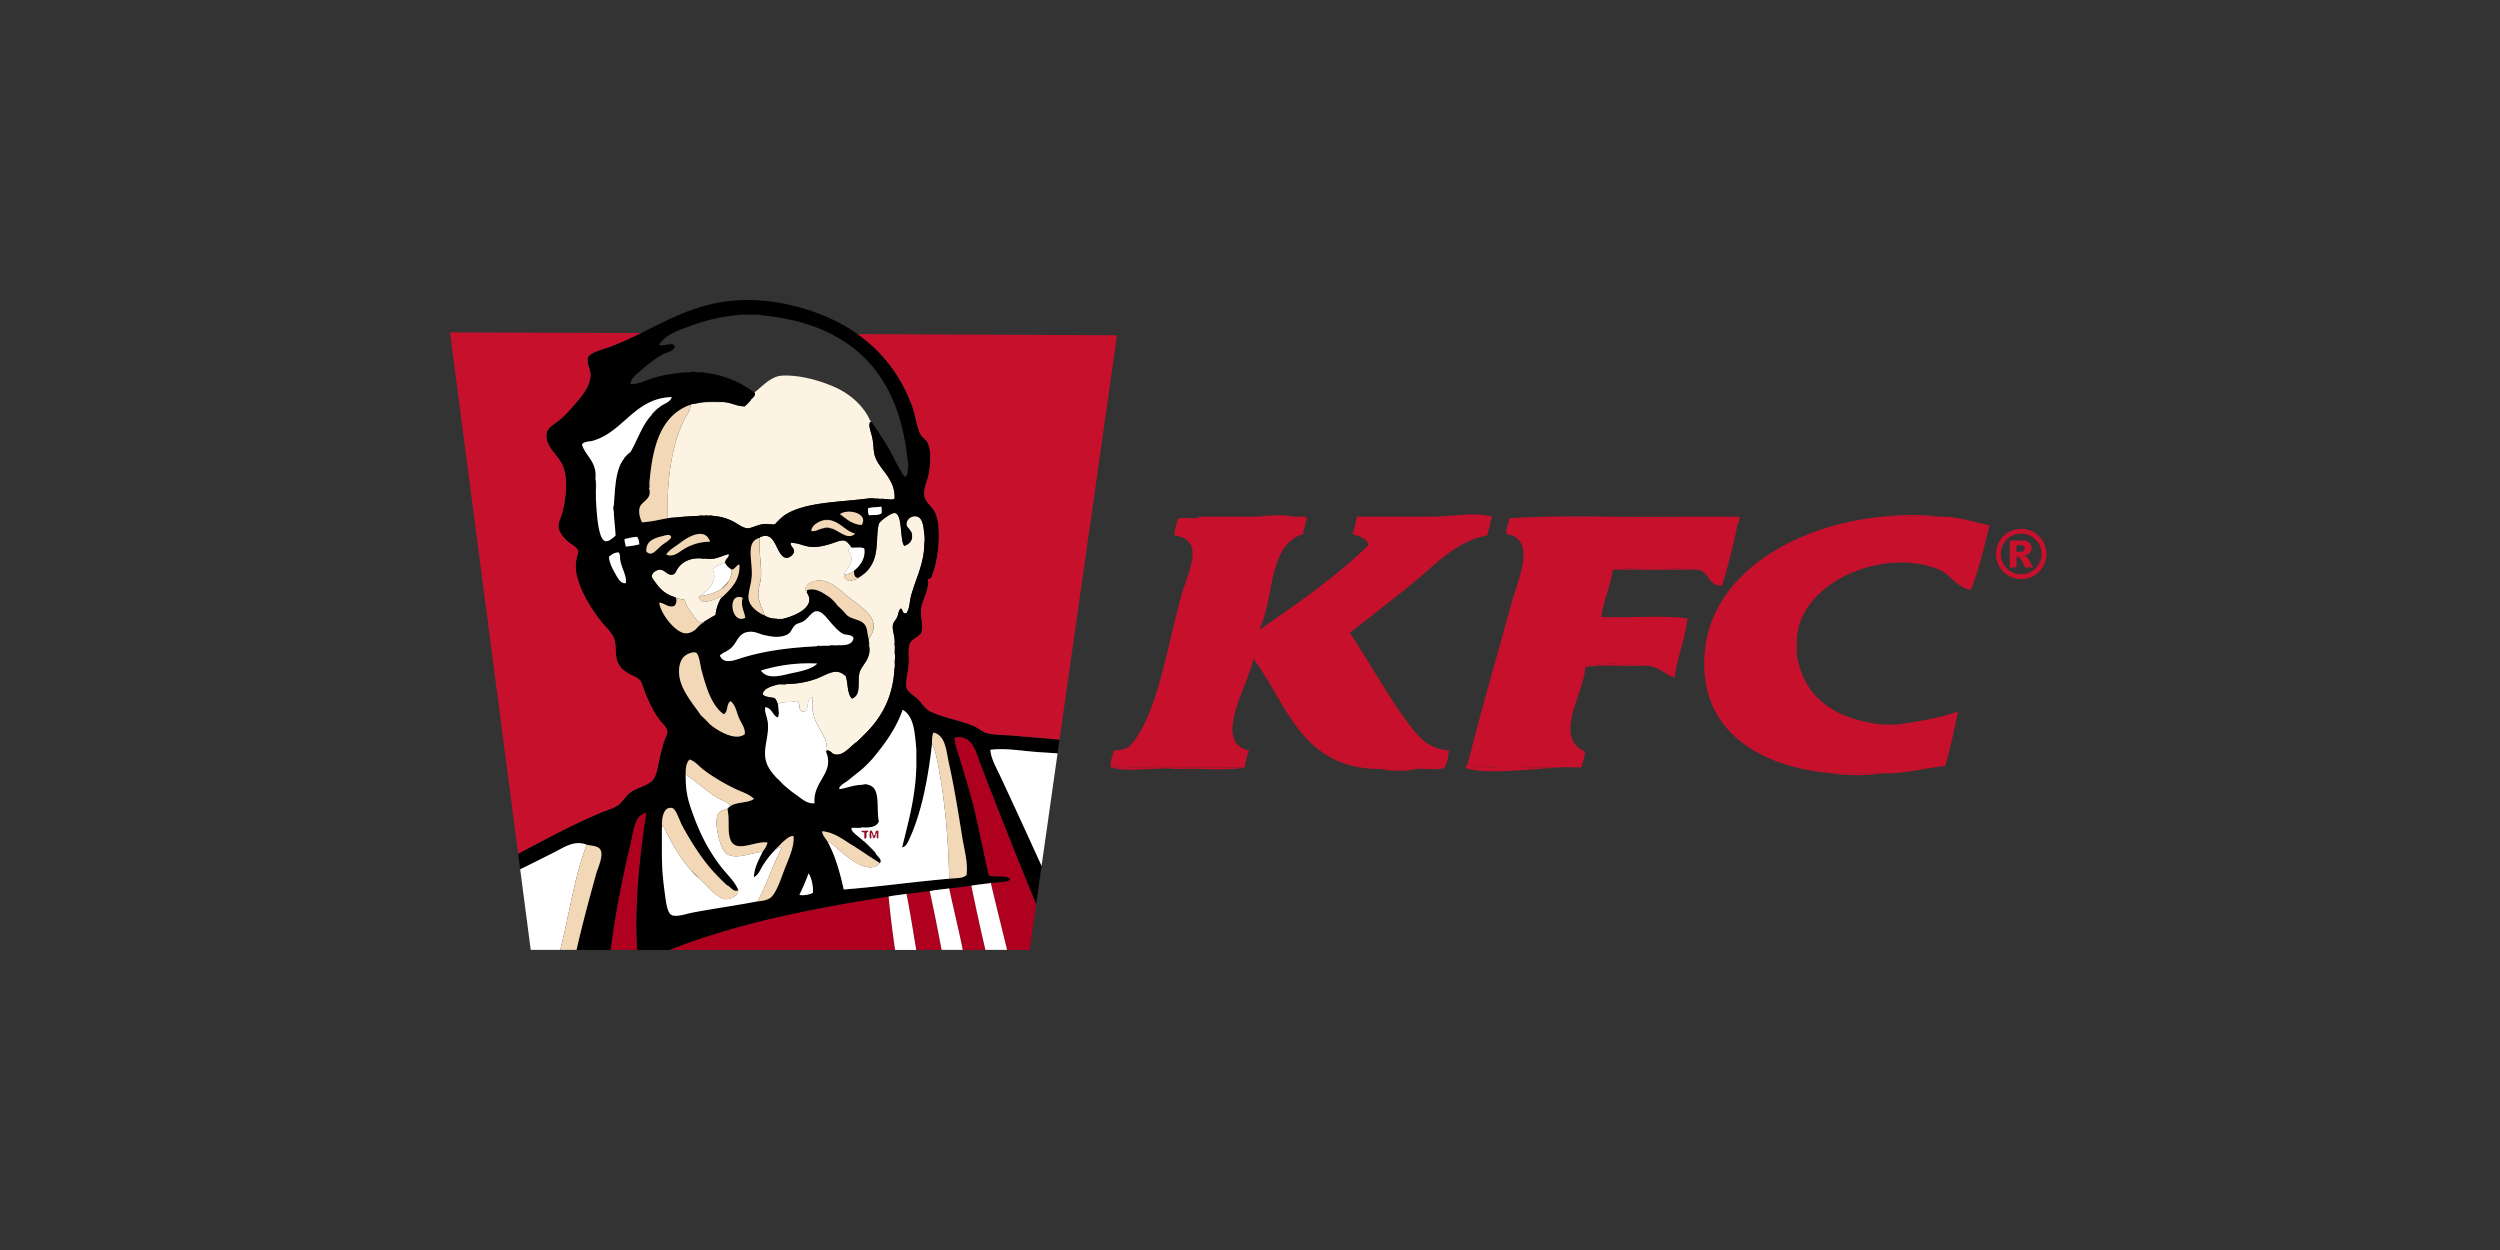
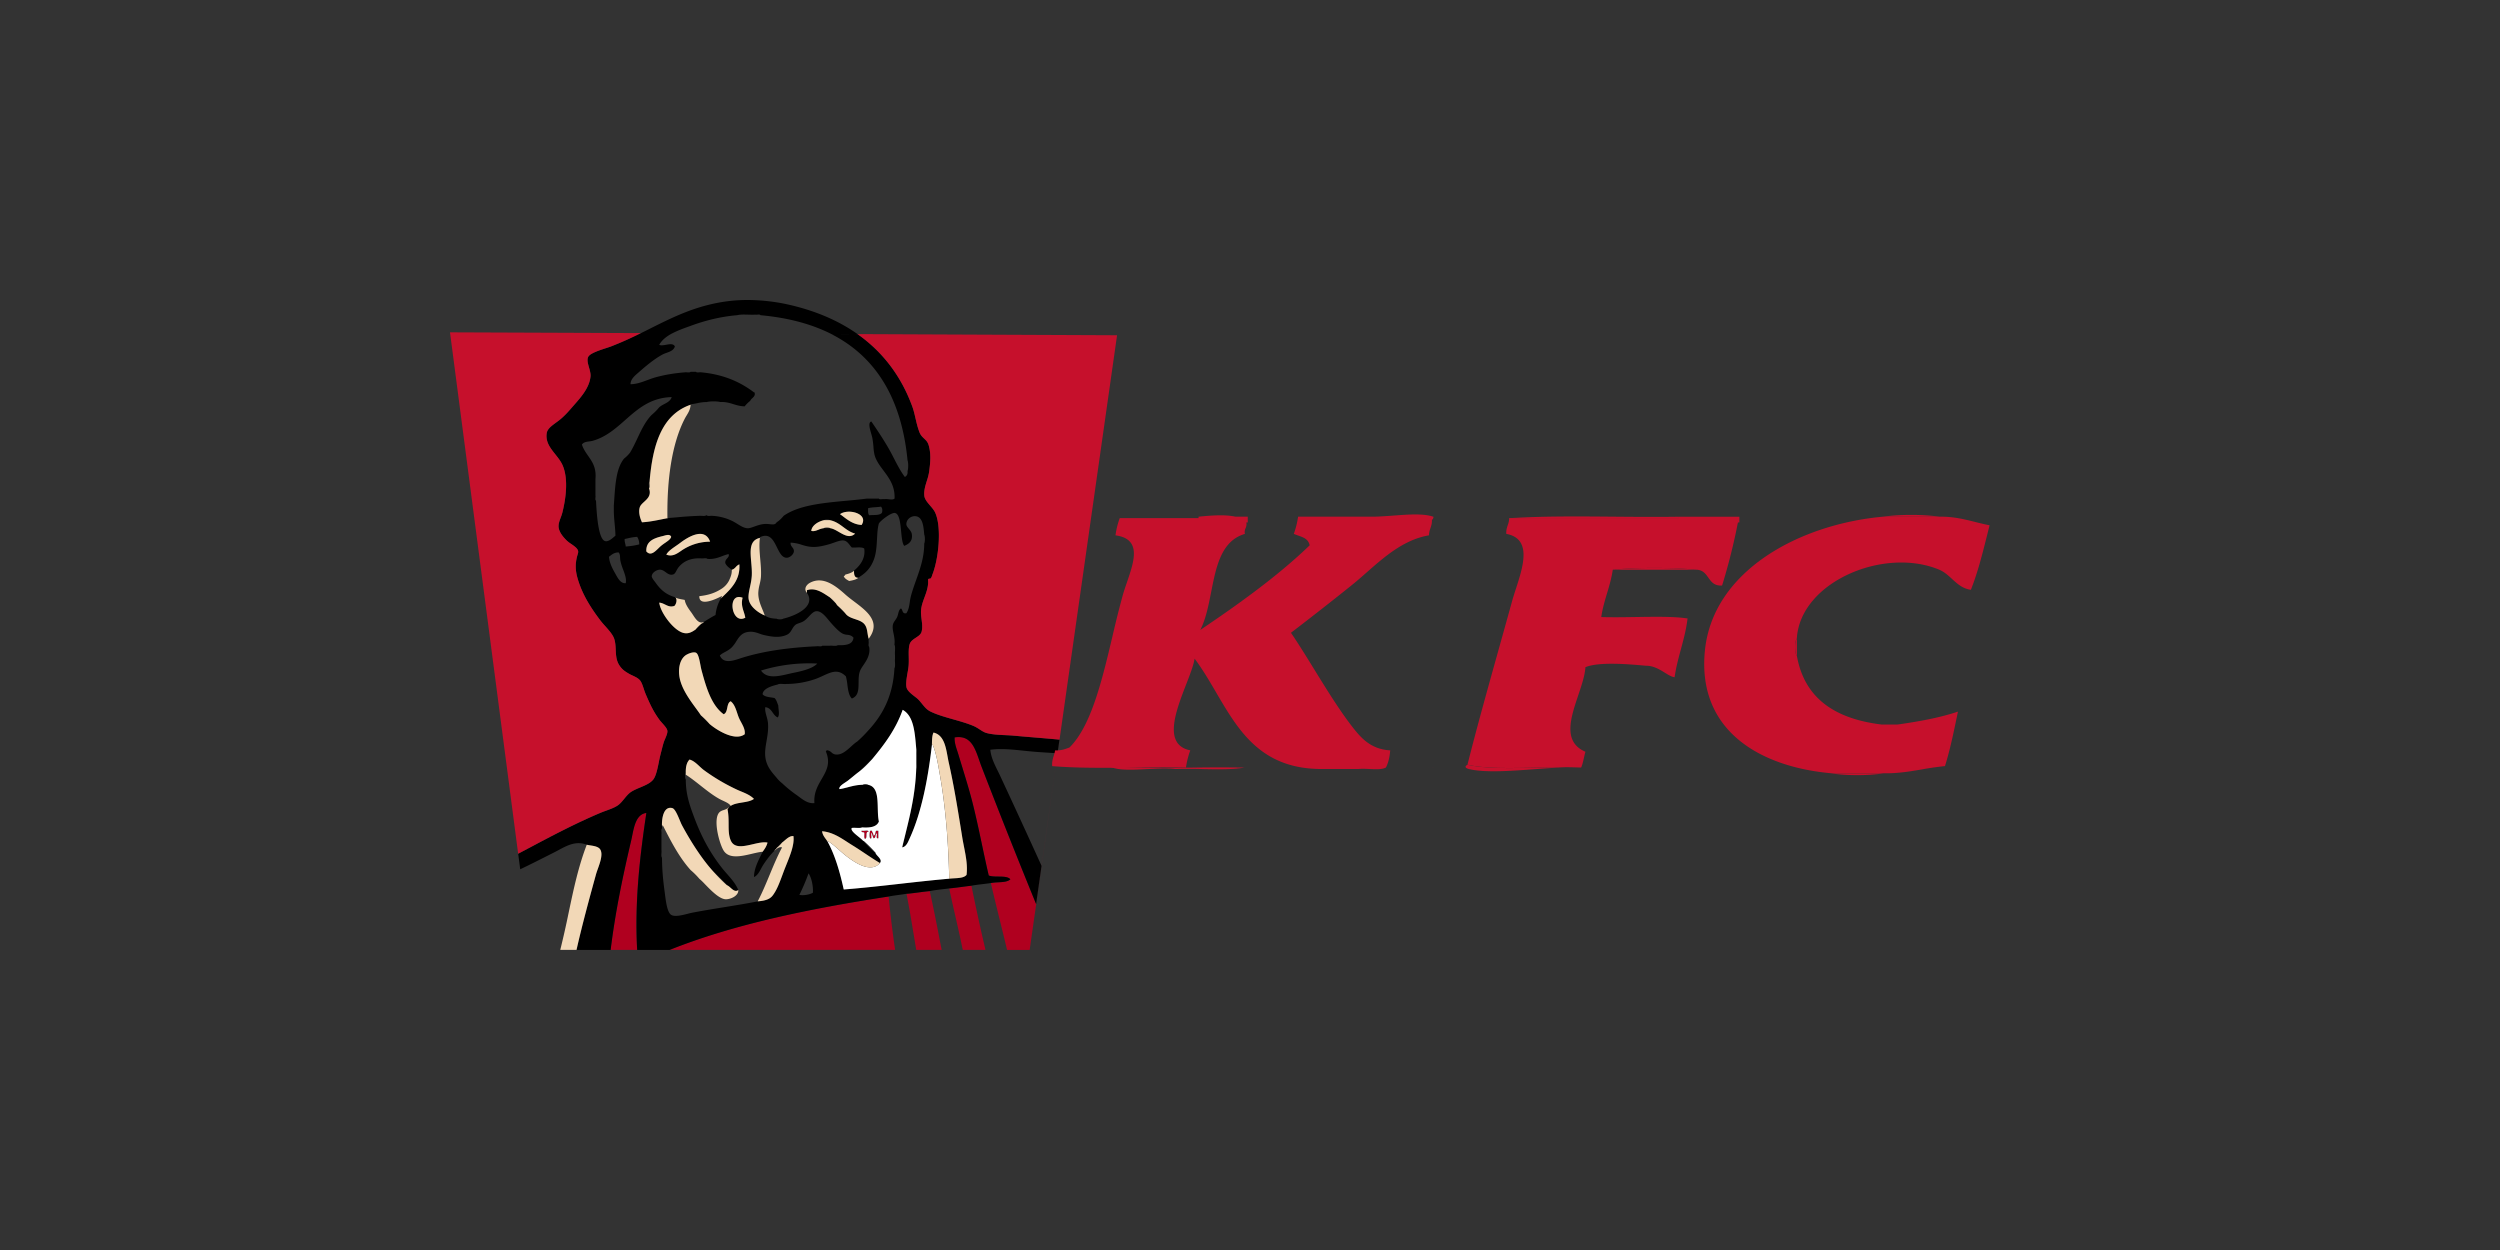
<svg xmlns="http://www.w3.org/2000/svg" width="200" height="100" fill="none">
  <rect width="100%" height="100%" fill="#333333" stroke="none" />
  <path fill="#B0001F" d="M78.339 60.823c-.36-1.039-.705-2.033-1.968-1.827-.025.372.093.732.211 1.09.032.096.064.193.093.29.1.335.203.672.307 1.01l.001.005c.3.978.605 1.974.86 2.998.258 1.032.48 2.081.704 3.138.177.835.355 1.675.551 2.514.204.083.489.085.773.088.389.003.776.006.957.215-.202.2-.585.221-.968.242-.207.01-.413.022-.59.06.245 1.062.503 2.109.762 3.156l.001.005c.18.728.36 1.456.535 2.189h1.804l.52-3.66a622.196 622.196 0 0 1-4.357-10.969c-.07-.179-.133-.362-.196-.544zm-26.634 4.21c-.784.097-.973 1.032-1.13 1.807-.028.138-.054.271-.083.394-.658 2.789-1.278 5.749-1.644 8.756h2.119c-.21-3.94.236-7.585.738-10.957zm24.232 6.041c.16.762.33 1.513.502 2.264.2.877.4 1.755.582 2.652h1.818c-.399-1.686-.77-3.401-1.125-5.134-.263.028-.52.063-.778.098-.33.044-.658.088-.999.12zm-2.795 3.97.001.007c.052.313.103.627.156.94h2.033l-.138-.711v-.005c-.26-1.34-.52-2.68-.815-3.986-.29.027-.57.064-.849.1a18.2 18.2 0 0 1-1.01.115c.23 1.158.426 2.35.622 3.54zm-19.578.946H71.61a85.25 85.25 0 0 1-.52-4.272c-6.295.97-12.33 2.2-17.526 4.272zm15.408-9.533h-.045c-.029.105.039.113.106.122.049.005.096.011.11.051.005.053.002.114 0 .174-.004.12-.009.24.044.3a.194.194 0 0 1 .028-.004c.028-.004.058-.007.058-.04.042-.052.043-.145.044-.239.001-.148.003-.297.171-.279-.01-.116-.152-.101-.295-.086-.082.008-.164.017-.221 0zm1.124 0c-.037.042-.05.107-.064.172-.02.102-.042.204-.151.216a.531.531 0 0 0-.072-.244.712.712 0 0 1-.058-.144h-.13c-.071.103-.103.762.086.603.01-.05.004-.113-.001-.178-.01-.108-.018-.216.045-.254.008.125.046.22.085.314l.045.118c.121 0 .141-.1.161-.2.016-.079.032-.158.098-.188a.511.511 0 0 1 0 .169c-.013.13-.025.26.13.22v-.604h-.174z" />
-   <path fill="#FDF3E3" d="M66.938 31.042c1.299.612 2.264 1.63 2.683 2.63.05-.008.077.01.089.048-.265.084-.129.558-.01.97.038.135.075.263.095.368.048.245.07.49.09.714.02.237.039.453.084.625.123.461.412.847.71 1.247.457.61.938 1.254.89 2.248-.129.096-.277.078-.449.057a1.478 1.478 0 0 0-.374-.012c-.04-.063-.147-.054-.256-.045-.064.005-.128.01-.178 0h-.26c-.133-.07-.564-.07-.694 0-.537.069-1.09.12-1.645.172-1.9.177-3.799.354-5.02 1.208-.032.005-.05.025-.07.044a.126.126 0 0 1-.06.042c-.161.126-.306.27-.433.432-.101.198-.284.178-.531.151-.113-.012-.24-.026-.378-.022-.317.01-.618.118-.875.21-.2.072-.374.135-.51.135-.286 0-.561-.171-.844-.347a4.137 4.137 0 0 0-.454-.256 4.092 4.092 0 0 0-1.514-.389c-.046-.062-.165-.053-.282-.045a.78.78 0 0 1-.193.001h-.045c-.072.011-.16.006-.248 0-.142-.009-.284-.017-.357.044a28.86 28.86 0 0 0-1.73.116c-.23.02-.46.04-.693.058h-.086c-.04-3.007.334-5.896 1.385-7.938.047-.092.099-.177.15-.261.147-.24.292-.478.325-.86.038.006.041-.018.044-.044.175-.017.334-.05.493-.082.237-.047.474-.096.762-.092h1.083c.428-.022.738.074 1.048.17.273.085.546.17.9.174.162-.126.307-.27.434-.432.035-.083.105-.15.176-.218.13-.126.261-.252.17-.474.148-.11.302-.244.462-.383.492-.43 1.05-.915 1.745-.955 1.367-.08 3.12.4 4.371.991zm-3.879 25.119c.263-.01.53-.02.721-.102.139.099.16.278.18.447.023.199.045.385.254.415.327.049.361-.216.398-.5.037-.289.076-.597.425-.62-.194 1.196.211 1.919.589 2.592.287.512.558.995.536 1.635a.66.66 0 0 1 .378.182.552.552 0 0 0 .357.163c.455.036.86-.331 1.218-.656.167-.151.324-.293.47-.38.272-.306.558-.594.865-.862 1.148-1.227 2.001-2.751 2.12-5.005.01-.093.005-.203 0-.314-.01-.178-.018-.355.044-.463v-.259c-.062-.125-.053-.32-.044-.515.005-.121.01-.242 0-.347.043-.317-.015-.6-.07-.866-.048-.239-.094-.464-.06-.687.02-.143.107-.269.193-.395.056-.082.112-.165.152-.252.039-.087.062-.177.084-.265.04-.164.08-.32.22-.427.057.04.084.11.111.18.05.128.099.256.323.209.184-.275.228-.58.272-.883.02-.138.04-.277.073-.412.111-.447.268-.89.429-1.342.322-.904.656-1.845.654-2.93v-.733c-.056-.67-.12-1.41-.693-1.465-.375-.038-.744.27-.735.647.003.126.096.239.196.36.102.123.21.255.238.417.082.515-.172.774-.606.95-.153-.186-.2-.662-.248-1.158-.066-.677-.136-1.394-.486-1.472-.305-.068-1.246.674-1.3.862-.096.343-.118.765-.142 1.206-.03.558-.062 1.146-.247 1.642-.286.771-.72 1.136-1.254 1.465-.183.15-.455.206-.735.26a4.638 4.638 0 0 0-.07-.041c-.15-.087-.3-.175-.364-.348a.217.217 0 0 0 .13-.13.094.094 0 0 0-.041.015c-.025.013-.047.025-.045-.014.008-.137.109-.277.223-.437.178-.249.39-.544.341-.943a.658.658 0 0 0-.123-.302.873.873 0 0 1-.137-.302.308.308 0 0 1 .304-.173 1.621 1.621 0 0 1-.153-.18c-.128-.165-.272-.35-.496-.382-.208-.029-.487.07-.777.173-.13.047-.263.094-.392.13-.398.112-.832.22-1.254.215-.386-.006-.657-.089-.93-.172a3.268 3.268 0 0 0-.889-.172c-.027.163.05.266.129.368.07.093.141.186.131.323-.02.265-.351.535-.605.518-.353-.023-.548-.42-.75-.83-.287-.58-.587-1.188-1.37-.81v.045c-.072.566-.022 1.142.029 1.716.039.451.078.902.058 1.347-.01.227-.06.448-.11.665a3.256 3.256 0 0 0-.106.674c-.008.506.167.93.337 1.34.065.158.13.314.182.472.237.168.558.25.954.259h.52c.967-.227 2.659-.96 1.903-2.071-.283-.327-.038-.665.26-.821 1.048-.542 2.045.262 2.813.95.208.187.455.373.707.563 1.039.783 2.174 1.638 1.152 2.974v.214c.06.037.052.142.044.248a.713.713 0 0 0 0 .185c.107.622-.201 1.081-.46 1.468-.114.17-.219.325-.275.474-.105.276-.108.604-.111.923-.006.551-.01 1.078-.538 1.278-.248-.247-.304-.684-.361-1.121-.03-.225-.059-.45-.114-.648-.606-.61-1.151-.362-1.823-.055-.202.092-.415.19-.644.27a7.165 7.165 0 0 1-2.294.388c-.09.062-.25.053-.41.044-.1-.005-.2-.01-.284 0-.51.124-1.171.327-1.213.777.136.175.405.215.677.256.094.014.188.028.277.047.12.11.182.277.243.444.019.052.037.103.058.152-.06-.147.06-.182.146-.207l.019-.006c.17-.055.394-.063.622-.072zm-7.762-7.175c.046.061.094.134.144.21.216.332.477.732.85.567l.128-.078c.27-.166.54-.332.826-.484a3.28 3.28 0 0 1 .434-1.339c-.002-.022.02-.052.041-.081.033-.044.064-.085.003-.093-.407.221-1.803.883-1.774 0 .65-.417 1.5-1.076 1.084-2.156.131-.168.34-.259.548-.35a2.1 2.1 0 0 0 .405-.212c-.006.05.009.076.044.085-.03-.184.067-.294.155-.395.087-.1.167-.192.105-.337-.182.043-.347.105-.511.166-.339.128-.679.256-1.177.222a.98.98 0 0 0-.21 0c-.127.01-.254.019-.31-.044-.841-.035-1.387.232-1.774.691a1.715 1.715 0 0 0-.194.303c-.078.147-.142.266-.28.3-.24.058-.403-.061-.568-.182-.14-.102-.281-.206-.472-.206-.248 0-.631.227-.65.518-.006.118.148.316.246.441.024.03.045.057.059.077.407.58.847.959 1.558 1.165.153.098.366.137.579.176.068.012.135.024.2.039.042.323.242.638.511.997z" />
  <path fill="#000" fill-rule="evenodd" d="M58.976 25.216c-1.328.112-2.536.424-3.637.82l-.19.07c-.462.166-.942.338-1.362.56h-.006c-.446.236-.824.524-1.045.921.145.069.352.031.56-.006.29-.053.579-.105.694.136-.094.306-.385.41-.668.512a2.395 2.395 0 0 0-.326.135c-.697.38-1.34.933-1.904 1.424l-.06.053c-.261.225-.597.516-.59.897.47-.004.898-.163 1.336-.326.228-.085.458-.17.698-.236.7-.191 1.45-.317 2.294-.388a.77.77 0 0 1 .198 0c.116.009.231.017.277-.044h.434c.039.062.147.053.255.045a.671.671 0 0 1 .179-.001c1.762.168 3.099.762 4.197 1.595h.044c.092.221-.039.348-.17.473a.718.718 0 0 0-.175.218 2.47 2.47 0 0 0-.434.433c-.355-.005-.628-.09-.902-.174-.309-.095-.619-.191-1.046-.17-.263-.071-.824-.071-1.083 0a3.405 3.405 0 0 0-.762.092c-.16.032-.318.064-.493.08-.003.027-.009.054-.044.045-2.347.81-3.043 3.266-3.288 6.17-.063.055-.054.182-.045.308.005.076.01.15 0 .21.2.541-.107.823-.388 1.08-.15.138-.294.269-.346.429-.115.353-.003.839.174 1.21.568-.035 1.07-.137 1.571-.238.182-.037.363-.073.548-.107.232-.018.462-.038.693-.058a28.58 28.58 0 0 1 1.73-.116c.073-.01.16-.005.249 0 .142.01.283.018.356-.044h.045c.046.063.164.054.281.045a.83.83 0 0 1 .194 0 4.108 4.108 0 0 1 1.514.388c.157.07.31.165.46.259.282.174.556.344.839.344.136 0 .31-.062.511-.134.257-.092.557-.199.873-.21.139-.005.265.009.378.021.248.027.43.047.531-.15.033-.005.052-.025.07-.044a.127.127 0 0 1 .06-.042c.162-.127.307-.27.434-.433 1.22-.854 3.12-1.03 5.02-1.208a49.14 49.14 0 0 0 1.644-.172h.954c.039.063.147.054.255.045a.712.712 0 0 1 .179 0c.138-.018.264-.003.38.01.17.02.317.038.443-.054.048-.997-.434-1.642-.89-2.253-.3-.399-.587-.784-.71-1.243a3.852 3.852 0 0 1-.087-.633 6.674 6.674 0 0 0-.087-.706c-.02-.105-.057-.233-.095-.368-.119-.413-.255-.888.01-.97.475.691.95 1.403 1.384 2.156.153.266.295.541.436.816.262.509.524 1.018.863 1.47.147-.082.245-.211.215-.473.071-.189.071-.674 0-.862-.478-4.92-2.515-8.28-6.1-10.098l2.1.009c2.002 1.415 3.493 3.351 4.387 5.817.105.286.176.593.249.91.083.362.17.738.315 1.117.094.248.236.38.373.51.144.136.284.267.362.526.218.723.123 1.482.044 2.112-.033.25-.11.503-.19.756-.12.391-.243.786-.2 1.186.03.273.25.532.47.788.156.182.31.363.395.548.537 1.159.29 3.677-.215 4.96l-.023.065a.755.755 0 0 1-.107.238c-.023.026-.061.03-.1.033-.068.007-.136.013-.116.14.027.498-.13.925-.287 1.347-.123.333-.245.664-.276 1.025-.02.242.01.488.041.734.042.332.084.665.003.99-.056.218-.258.351-.464.487-.206.136-.416.275-.49.505-.09.277-.082.644-.076 1.024a6.78 6.78 0 0 1-.01.7 5.991 5.991 0 0 1-.08.541c-.071.409-.152.875-.093 1.183.055.282.386.536.657.744.12.092.229.175.296.248.122.13.221.253.312.365.2.246.36.444.641.585.506.255 1.17.444 1.837.633.572.163 1.146.326 1.626.532.19.083.352.188.503.286.183.118.35.226.535.276.447.12.967.145 1.484.17.245.012.489.023.724.045.546.05 1.1.096 1.659.143.654.055 1.314.11 1.969.172l-.154 1.088-.179-.011c-.49-.032-.984-.063-1.477-.097a37.023 37.023 0 0 1-1.042-.098c-.917-.095-1.825-.19-2.68-.076.053.598.324 1.144.589 1.679.065.131.13.262.19.392a769.401 769.401 0 0 1 3.321 7.218l-.434 3.056a596.13 596.13 0 0 1-4.356-10.962c-.07-.179-.133-.362-.196-.544-.36-1.038-.704-2.03-1.968-1.828-.025.373.094.733.212 1.09.032.097.063.194.092.29.103.343.208.687.314 1.033.299.973.603 1.963.855 2.98.257 1.032.479 2.08.702 3.134.177.837.356 1.678.553 2.518.202.084.486.086.77.088.389.004.777.007.96.216-.202.202-.586.222-.97.242-.206.01-.412.022-.59.06-.21.033-.427.059-.644.085-.31.036-.621.073-.914.13-.26.029-.515.062-.77.096-.33.044-.66.088-1.003.12a28.58 28.58 0 0 1-.51.062c-.358.042-.717.084-1.049.152-.3.026-.587.065-.876.103-.322.042-.644.085-.984.112-.207.036-.422.065-.636.094-.268.037-.535.073-.786.123-6.296.971-12.335 2.201-17.527 4.273h-2.597c-.213-3.94.233-7.585.735-10.957-.786.097-.973 1.03-1.13 1.804-.027.14-.054.273-.083.397-.656 2.786-1.278 5.746-1.644 8.756h-2.727c.41-1.83.997-4.014 1.558-6.04.035-.13.09-.282.147-.445.187-.527.415-1.17.198-1.539-.138-.232-.496-.288-.8-.336a3.037 3.037 0 0 1-.283-.052c-.848-.332-1.556.047-2.247.418a15.01 15.01 0 0 1-.35.185l-.418.211c-.759.384-1.532.776-2.313 1.148l-.162-1.241.84-.445c1.85-.98 3.76-1.991 5.73-2.821.152-.064.313-.123.473-.181.31-.113.62-.226.87-.381.223-.138.4-.354.576-.57.17-.207.339-.414.549-.551.21-.138.467-.245.725-.354.41-.172.822-.345 1.049-.638.217-.28.336-.866.442-1.388a11.197 11.197 0 0 1 .2-.865c.058-.231.116-.463.181-.68.031-.103.08-.216.129-.33.094-.221.19-.448.175-.62-.016-.182-.212-.401-.402-.614-.09-.1-.18-.2-.247-.293-.496-.682-.753-1.262-1.083-2.027a5.129 5.129 0 0 1-.159-.435c-.081-.246-.162-.49-.275-.645-.138-.19-.392-.31-.626-.419a3.313 3.313 0 0 1-.283-.143c-.313-.185-.552-.33-.78-.691-.239-.378-.258-.793-.277-1.212-.013-.288-.027-.579-.112-.86-.104-.343-.423-.7-.727-1.04a7.613 7.613 0 0 1-.398-.469c-.74-.983-1.452-2.071-1.818-3.366-.174-.615-.195-1.103-.044-1.724.013-.056.03-.107.044-.155.038-.12.069-.22.041-.319-.057-.205-.312-.381-.555-.549a2.76 2.76 0 0 1-.354-.271c-.289-.289-.614-.671-.649-1.08-.02-.246.072-.492.166-.745.051-.138.103-.277.138-.42.272-1.1.484-2.613.044-3.71-.138-.346-.376-.645-.612-.941-.398-.5-.79-.991-.686-1.69.05-.34.375-.578.74-.845.083-.061.17-.124.254-.19.402-.31.753-.71.995-.992.072-.084.148-.17.227-.26.542-.615 1.192-1.352 1.287-2.24.023-.223-.049-.477-.12-.726-.091-.326-.181-.643-.054-.87.153-.27.882-.509 1.416-.683.158-.052.299-.098.402-.137a27.419 27.419 0 0 0 2.38-1.063h.005c.239-.117.476-.236.712-.355 1.893-.948 3.767-1.888 6.257-2.204 1.558-.2 3.288-.068 4.76.256 2.158.48 4.042 1.27 5.609 2.38l-2.102-.009c-1.585-.803-3.477-1.306-5.67-1.506-.039-.063-.147-.054-.255-.045a.698.698 0 0 1-.179 0c-.177.012-.37.006-.564 0-.312-.008-.624-.017-.864.045zM47.689 40.207c.049.866.166 2.947.726 3.083.242.06.516-.175.721-.352l.1-.084c-.006-.335-.036-.648-.065-.961-.031-.332-.062-.663-.065-1.022v-.432l.032-.458c.087-1.276.174-2.55.791-3.297.177-.138.334-.297.475-.473.217-.358.4-.748.585-1.138.323-.684.647-1.37 1.145-1.881.206-.17.395-.356.564-.562.118-.134.284-.22.45-.308.249-.13.498-.262.589-.554-1.688.042-2.707.94-3.722 1.836-.77.68-1.54 1.358-2.598 1.66a1.887 1.887 0 0 1-.268.047c-.227.03-.467.06-.596.255.113.352.304.626.496.9.336.48.671.96.587 1.86v1.295a.664.664 0 0 1 0 .184c-.008.107-.016.212.044.248l.009.154zm1.57 5.745c.177.324.407.745.8.704.07-.341-.065-.703-.207-1.086a4.537 4.537 0 0 1-.224-.727 1.636 1.636 0 0 1-.02-.218c-.006-.15-.012-.294-.11-.43-.327-.004-.508.136-.69.277a2.117 2.117 0 0 1-.09.068c.033.468.26.921.476 1.295l.065.117zm.757-2.466c.018.074.037.149.043.236.39-.032.756-.082 1.083-.173-.006-.256-.065-.453-.174-.603a4.88 4.88 0 0 0-.754.122l-.24.051c-.013.149.014.258.042.367zm20.031-2.91c-.212.015-.425.03-.6.083v.06c-.004.201-.007.4.09.502.1-.011.211-.014.32-.017.271-.007.54-.014.674-.156.071-.047.071-.386 0-.433 0-.023-.011-.036-.022-.049a.073.073 0 0 1-.022-.036 4.503 4.503 0 0 1-.44.046zm-2.576.76c.368.28.826.63 1.457.662.588-.903-1.06-1.35-1.73-.862.086.057.177.126.273.2zm-1.096.274c-.047-.07-.386-.07-.433 0-.5.106-1.001.435-1.036.862.197.057.383-.018.575-.095.135-.054.273-.109.42-.12h.519c.22.03.453.166.69.303.441.255.896.518 1.299.13-.382-.107-.663-.315-.944-.523-.315-.234-.63-.467-1.09-.557zm-7.098 11.042c1.815-.58 3.884-.85 6.06-.95.05-.01.115-.005.18 0 .107.01.214.019.25-.042h.564a1.78 1.78 0 0 1 .283 0c.161.01.321.018.41-.044.635.015 1.199-.038 1.255-.603-.168-.191-.337-.211-.511-.232a1.05 1.05 0 0 1-.312-.071c-.322-.141-.73-.597-1.04-.95l-.134-.161c-.261-.317-.609-.739-.99-.701-.203.02-.38.208-.57.409-.144.152-.295.311-.469.411-.092.053-.205.092-.312.129-.12.04-.23.08-.293.13-.144.12-.22.253-.294.38-.1.172-.193.335-.44.441-.591.253-1.223.136-1.82 0a2.725 2.725 0 0 1-.31-.098c-.215-.077-.456-.163-.728-.16-.67.004-.908.379-1.155.768a2.69 2.69 0 0 1-.36.482c-.176.175-.36.273-.532.366-.153.082-.297.16-.42.281.274.681 1.03.431 1.57.254l.118-.04zm4.244 1.165c.75-.15 1.523-.359 1.86-.733a13.032 13.032 0 0 0-4.499.56c.459.676 1.365.465 2.201.27.15-.034.296-.069.438-.097zm-6.753 4.096c.564.485 2.034 1.412 2.813.82.05-.332-.117-.644-.281-.951a3.686 3.686 0 0 1-.326-.763c-.12-.353-.239-.707-.515-.922-.184.082-.23.3-.276.517-.047.221-.094.443-.288.519-.983-.712-1.402-2.15-1.774-3.537a5.857 5.857 0 0 1-.088-.414c-.077-.405-.167-.877-.345-.966-.228-.111-.727.097-.91.26-.377.335-.504.93-.433 1.553.108.961.805 1.912 1.34 2.642.147.202.282.387.39.55.215.25.445.48.693.692zM59.41 47.82c-1.287-.503-.906 2.212.215 1.594a3.324 3.324 0 0 0-.124-.464c-.108-.336-.216-.672-.091-1.13zm-4.717-3.884a4.05 4.05 0 0 1 2.12-.603c-.423-1.168-1.704-.427-2.38.085a8.814 8.814 0 0 1-.355.254c-.328.227-.64.442-.77.697.463.188.832-.063 1.16-.287.077-.052.152-.103.225-.146zM52.96 42.9c-.705.171-1.287.427-1.254 1.21.327.383.661.055.968-.246.067-.066.133-.131.198-.187.11-.093.229-.174.341-.252.23-.157.435-.297.482-.48-.091-.228-.368-.148-.605-.08a3.252 3.252 0 0 1-.13.035zm.253 5.463c-.146-.072-.293-.144-.468-.155.07.739 1.006 2.045 1.77 2.372.47.2.807.005 1.125-.215.178-.139.334-.297.476-.474a.284.284 0 0 1 .07-.034c.048-.018.096-.037.104-.095l.049-.03c.296-.185.59-.368.904-.532a3.25 3.25 0 0 1 .434-1.339l.12-.115c.677-.64 1.44-1.363 1.353-2.604a.732.732 0 0 0-.278.21c-.09.093-.18.187-.327.223l-.008-.005c-.201-.14-.404-.28-.512-.513-.03-.184.067-.293.154-.394.088-.1.168-.191.106-.339a4.306 4.306 0 0 0-.511.167c-.339.128-.678.256-1.177.222-.056-.063-.183-.054-.31-.045-.075.005-.15.01-.21 0-.838-.035-1.387.233-1.774.692-.086.102-.142.208-.192.302-.079.148-.142.267-.283.301-.238.058-.401-.061-.567-.182-.14-.103-.281-.206-.472-.206-.248 0-.632.226-.65.518-.006.118.149.316.246.441.024.03.045.057.059.077.407.58.847.959 1.558 1.165.219.138.1.547-.044.691-.306.112-.524.005-.745-.104zM62.596 70c.075-.203.15-.408.232-.61l.086-.214c.318-.79.655-1.627.566-2.293-.262-.028-.495.172-.706.353-.07.06-.138.118-.203.165a2.47 2.47 0 0 0-.434.433c-.015.05-.051.078-.087.107-.036.029-.072.058-.087.108-.307.3-.605.691-.865 1.08a4.178 4.178 0 0 0-.203.348c-.156.29-.31.576-.576.687.002-.616.292-1.206.551-1.734.05-.1.098-.198.142-.293.16-.215.313-.436.39-.733-.325-.065-.75.034-1.179.133-.738.171-1.487.345-1.764-.306-.167-.392-.169-.836-.17-1.311-.002-.38-.003-.78-.09-1.19.062-.068.124-.136.175-.215a.166.166 0 0 1 .031-.007c.027-.004.054-.008.054-.037.235-.163.578-.219.92-.275.353-.057.705-.114.94-.287-.277-.283-.65-.439-1.018-.592-.11-.046-.22-.092-.325-.14a15.901 15.901 0 0 1-2.639-1.554c-.137-.101-.261-.216-.384-.33-.24-.222-.473-.439-.785-.532-.233.23-.319.606-.304 1.08-.07.073-.07.444 0 .517-.003 1.186.307 2.054.65 2.978.602 1.621 1.286 2.868 2.207 4.054.143.184.296.36.45.534.35.4.696.795.893 1.279-.233.16-.429-.014-.617-.181-.098-.087-.194-.172-.292-.208a11.615 11.615 0 0 0-.953-.95c-.924-.96-1.892-2.451-2.639-3.84-.054-.1-.116-.249-.185-.413-.171-.41-.381-.912-.594-.967-.694-.18-.859.827-.824 1.469v.173c-.063.039-.053.147-.045.255a.664.664 0 0 1 .001.178v1.294c.011.072.006.16 0 .248-.009.142-.018.283.044.355.01.998.074 1.704.216 2.76l.022.17c.077.6.186 1.447.497 1.643.285.178.888.024 1.343-.092a6.54 6.54 0 0 1 .346-.082c.882-.17 1.759-.312 2.617-.45.898-.147 1.776-.29 2.619-.456.505-.038.927-.135 1.169-.433.34-.42.569-1.036.807-1.677zm1.353 1.591c.325.07.838-.024 1.083-.174.036-.506-.103-1.185-.348-1.55a16.197 16.197 0 0 1-.735 1.724zm-1.381-8.933c.351.333.75.66 1.169.95.066.047.134.098.203.15.348.258.733.546 1.213.49-.064-.814.267-1.385.581-1.926.381-.657.736-1.269.329-2.218.03 0 .038-.02.047-.042.008-.018.016-.037.038-.043.198.027.29.106.379.181a.544.544 0 0 0 .356.163c.457.037.861-.33 1.218-.655.167-.151.324-.293.47-.38a9.51 9.51 0 0 0 .865-.862c1.148-1.227 2.001-2.751 2.12-5.005.061-.107.052-.285.044-.463a1.939 1.939 0 0 1 0-.314v-.259a2.367 2.367 0 0 1 0-.346c.008-.195.017-.39-.045-.516.044-.317-.014-.6-.068-.866-.05-.24-.095-.464-.061-.687.02-.143.106-.27.193-.396.056-.082.113-.164.152-.252.039-.087.061-.177.083-.265.041-.165.08-.32.22-.426.06.04.087.111.114.183.049.126.098.252.32.205.185-.274.229-.579.273-.882.02-.139.04-.277.073-.412.111-.448.269-.89.429-1.342.322-.904.656-1.845.654-2.93.071-.144.071-.589 0-.733-.056-.668-.124-1.41-.693-1.465-.375-.038-.744.27-.735.647.003.125.096.237.196.358.103.124.212.256.238.419.082.515-.169.774-.605.95-.154-.186-.2-.66-.248-1.156-.065-.677-.135-1.394-.487-1.474-.304-.07-1.246.674-1.3.862-.096.344-.118.766-.142 1.207-.03.557-.062 1.145-.247 1.641-.283.768-.72 1.136-1.254 1.465-.313.01-.348-.256-.346-.562.461-.38.945-.953.824-1.768-.137-.105-.388-.095-.64-.086-.122.005-.245.01-.355 0-.05-.048-.1-.111-.15-.178-.13-.167-.273-.354-.499-.383-.21-.027-.489.072-.778.174-.13.046-.262.092-.39.129-.4.112-.833.22-1.255.215-.387-.005-.66-.088-.935-.172a3.28 3.28 0 0 0-.883-.173c-.028.164.05.267.128.369.07.093.141.185.131.323-.02.265-.35.535-.605.518-.353-.023-.548-.42-.75-.83-.287-.58-.587-1.188-1.369-.81v.045c-.851.196-.777 1.026-.695 1.947a7.8 7.8 0 0 1 .046 1.072 5.595 5.595 0 0 1-.146.914c-.07.328-.136.63-.114.898.056.67.82 1.183 1.299 1.38.236.168.557.25.953.259.074.07.446.07.52 0 .965-.227 2.659-.96 1.903-2.071v-.215c.623-.218 1.191.154 1.632.442l.186.12c.157.191.328.362.52.518.005.032.024.051.044.07a.126.126 0 0 1 .041.059c.198.235.417.45.65.647.18.255.486.359.79.461.298.101.596.202.768.445.143.198.176.41.216.667.022.138.045.288.088.455v.214a.685.685 0 0 1 .001.185c-.008.106-.016.212.044.248.108.624-.201 1.083-.461 1.469-.114.169-.219.324-.274.473-.106.277-.109.605-.112.924-.006.551-.01 1.077-.538 1.276-.247-.246-.304-.683-.361-1.12a4.808 4.808 0 0 0-.114-.648c-.61-.614-1.154-.364-1.826-.056-.2.093-.413.19-.641.271a7.15 7.15 0 0 1-2.294.388c-.083.012-.183.006-.283 0-.161-.008-.321-.017-.41.044-.514.124-1.172.327-1.214.777.138.177.413.218.687.258.09.014.181.027.267.045.121.11.183.279.245.448.019.052.038.105.059.155 0 .087.011.185.023.287.028.248.058.514-.068.664-.184-.078-.293-.232-.402-.387-.142-.2-.284-.4-.592-.434-.038.239.028.472.097.72.05.181.103.37.118.575.039.502-.04.965-.116 1.41-.075.434-.146.85-.1 1.264.082.727.47 1.175.85 1.614l.06.069c.127.162.272.306.434.432zm3.49 4.454c.05.067.1.134.143.207.608 1.106.992 2.436 1.305 3.84 1.468-.113 2.988-.284 4.52-.456 1.305-.146 2.62-.293 3.918-.407.128-.015.264-.023.4-.03.397-.022.793-.044.985-.273.097-.724-.052-1.481-.203-2.246-.05-.257-.101-.515-.143-.772l-.074-.462c-.311-1.923-.604-3.736-1.009-5.535-.034-.15-.063-.31-.093-.474-.148-.808-.313-1.709-1.12-1.897-.106.207-.115.512-.124.817l-.006.175c-.31 2.71-.832 5.407-1.774 7.461l-.041.094c-.112.257-.26.597-.564.639.076-.32.154-.637.232-.954.412-1.668.823-3.336.893-5.346.063-.064.054-.2.045-.336a1.14 1.14 0 0 1-.001-.226v-.517a.907.907 0 0 1 0-.215c.009-.125.018-.249-.044-.303l-.017-.184c-.107-1.223-.215-2.444-1.067-2.923-.554 1.562-1.463 2.768-2.423 3.925-.224.204-.441.416-.659.628-.14.136-.28.273-.421.407-.138.103-.29.228-.449.357-.136.112-.277.227-.416.335-.06.046-.134.096-.212.148-.251.168-.538.359-.481.543.194-.022.411-.079.645-.14.37-.098.78-.206 1.214-.204h.434c.735.142.755.998.775 1.854.01.38.018.761.09 1.08-.172.435-.694.514-1.343.473a2.19 2.19 0 0 1-.334 0c-.187-.009-.373-.018-.49.044-.12.175.238.463.55.714.15.122.29.234.36.322.312.347.643.68.994.991.034.073.103.15.175.228.155.172.324.358.17.549a25.25 25.25 0 0 1-1.175-.755c-.34-.227-.682-.455-1.032-.669-.135-.082-.269-.17-.405-.257-.603-.392-1.235-.801-2.019-.864.036.265.164.44.292.614z" clip-rule="evenodd" />
-   <path fill="#fff" d="M49.106 40.874c-.07-.047-.07-.385 0-.432l.03-.43c.086-1.285.173-2.57.794-3.325v-.044c.127-.162.271-.306.434-.432h.044c.216-.358.4-.747.584-1.136.324-.685.649-1.37 1.146-1.883v-.044c.156-.191.327-.362.52-.518h.043c.12-.136.286-.224.453-.312.248-.13.496-.262.586-.55-1.689.04-2.707.94-3.723 1.836-.77.68-1.539 1.358-2.596 1.66a1.887 1.887 0 0 1-.269.047c-.228.03-.466.06-.596.255.114.352.305.626.496.9.335.482.67.963.587 1.86.062.213.053.497.044.782-.005.177-.01.353 0 .513v.432l.01.146c.048.86.167 2.952.726 3.09.237.058.51-.17.716-.344l.107-.088a12.982 12.982 0 0 0-.067-.93c-.033-.341-.066-.682-.069-1.053zm.39 3.322c-.327-.005-.508.135-.69.275a1.53 1.53 0 0 1-.09.069c.033.468.26.92.476 1.294l.072.128c.177.322.404.735.793.693.067-.34-.067-.701-.209-1.082-.087-.236-.178-.48-.225-.73a1.54 1.54 0 0 1-.017-.213c-.006-.15-.011-.298-.11-.434zm8.083.986c.141-.062.282-.124.4-.21-.009.05.009.077.038.086.108.232.311.373.512.513l.008.005c.014.343-.089.575-.19.806l-.026.056c-.191.256-.41.482-.649.691-.52.327-1.03.48-1.73.562.65-.418 1.503-1.077 1.084-2.156.134-.17.343-.261.553-.353z" />
  <path fill="#fff" fill-rule="evenodd" d="m75.181 61.94-.025-.146c-.13-.748-.267-1.541-.518-2.155a.605.605 0 0 1-.017-.046l-.003-.007-.002-.006-.002-.004-.002-.002-.013.004c-.009.004-.023.011-.047.017-.31 2.71-.832 5.408-1.774 7.462l-.02.046-.025.055c-.113.257-.259.59-.56.631.076-.319.154-.635.232-.951.412-1.669.823-3.338.893-5.348v-1.598l-.015-.171c-.106-1.228-.211-2.455-1.069-2.936-.554 1.563-1.463 2.769-2.423 3.925-.336.37-.679.733-1.08 1.036-.152.11-.32.248-.492.39-.123.101-.249.205-.373.301-.058.045-.13.093-.205.142-.253.168-.545.361-.489.55.195-.023.41-.08.641-.14.37-.098.783-.206 1.219-.204.047-.071.387-.071.434 0 .735.142.755.998.775 1.854.01.38.018.761.09 1.079-.169.435-.694.518-1.343.474-.117.061-.303.052-.49.044-.117-.006-.233-.012-.334 0-.12.174.238.463.55.714.15.121.29.234.36.321h.044c.336.297.652.615.953.95v.045c.034.072.103.149.175.228.155.172.324.357.17.549-.705.803-1.915.032-2.638-.518-.23-.175-.448-.367-.658-.553-.314-.277-.609-.539-.9-.698v.044c.607 1.107.988 2.437 1.298 3.84 1.453-.112 2.958-.28 4.474-.45l.002-.001c1.32-.148 2.649-.297 3.962-.411-.062-2.948-.3-5.779-.735-8.241l-.02-.114zm-5.691 4.602c-.169-.018-.17.13-.171.279-.001.093-.002.186-.044.239 0 .029-.027.033-.054.037l-.014.002a.113.113 0 0 0-.018.005c-.053-.061-.048-.18-.044-.3.002-.06.005-.121 0-.174-.013-.039-.06-.044-.108-.05-.07-.008-.14-.016-.108-.124h.043l-.001.002c.056.016.138.007.22-.001.143-.015.287-.03.299.085zm.03-.052c.011-.112-.418-.108-.529-.046.117-.06.537-.064.53.046zm.75.57c-.156.04-.143-.09-.13-.22a.529.529 0 0 0 0-.169c-.067.03-.083.11-.099.189-.02.1-.04.2-.161.2-.013-.039-.028-.076-.043-.113a.945.945 0 0 1-.087-.32c-.06.036-.052.142-.043.248.005.067.01.134-.001.184-.19.16-.16-.5-.086-.603h.13c.014.054.036.1.058.144.035.07.07.14.072.245.11-.013.13-.115.151-.216.014-.066.027-.131.064-.173l.174.002v.602z" clip-rule="evenodd" />
-   <path fill="#fff" d="M61.096 69.131c.26-.388.558-.783.865-1.08l.013-.01.02-.016.034-.028c.15-.122.336-.274.538-.208-.371.692-.683 1.443-.994 2.194-.3.725-.6 1.45-.954 2.12a78.99 78.99 0 0 1-2.658.462c-.846.138-1.71.278-2.578.444a6.493 6.493 0 0 0-.346.082c-.455.116-1.058.27-1.343.091-.312-.198-.42-1.044-.497-1.644l-.022-.168c-.139-1.056-.207-1.76-.216-2.76v-2.504c.041-.004.042-.048.043-.091v-.021l.002-.017c.655 1.3 1.319 2.598 2.249 3.625.215.25.445.48.693.691.107.083.262.243.444.43.473.488 1.132 1.169 1.634 1.209.352.03 1.069-.238 1.04-.733-.2-.486-.548-.885-.901-1.287-.15-.172-.302-.345-.443-.525-.92-1.186-1.605-2.433-2.208-4.054-.342-.924-.652-1.795-.649-2.978v-.388c.393.253.778.558 1.164.864.498.394.998.79 1.52 1.078.1.055.206.104.31.153.254.118.494.229.598.409 0 .032-.03.036-.058.04h-.011l-.007.002h-.006l-.003.002c-.155.18-.33.24-.489.294a.865.865 0 0 0-.29.138c-.606.5-.042 2.569.303 3.107.435.675 1.404.448 2.253.248.316-.074.615-.144.864-.163-.042.09-.087.181-.133.274l-.001.002c-.262.532-.557 1.13-.56 1.752.265-.11.42-.396.575-.685.066-.12.131-.242.205-.351zm4.974-9.015c.03 0 .038-.022.047-.044.008-.019.016-.038.038-.042.022-.639-.249-1.122-.536-1.633-.377-.674-.783-1.398-.589-2.595-.347.024-.387.331-.424.62-.037.284-.072.55-.4.501-.208-.03-.23-.216-.254-.415-.02-.17-.04-.348-.179-.447-.19.082-.457.092-.72.102-.228.009-.452.017-.623.072l-.022.007c-.084.025-.206.062-.152.208 0 .083.012.179.023.277.029.25.06.519-.067.673-.185-.078-.294-.232-.403-.386-.142-.201-.283-.402-.592-.435-.038.239.028.473.097.72.05.182.103.371.118.575.04.502-.04.966-.116 1.41-.075.434-.146.85-.1 1.264.082.727.47 1.175.85 1.614l.06.07c.162.126.307.27.434.432.351.332.75.659 1.169.95.068.047.138.099.209.152.348.258.734.544 1.22.495-.063-.814.269-1.386.583-1.928.382-.657.738-1.27.328-2.217zm4.459-19.501v.433c-.136.142-.406.15-.676.156-.11.003-.22.006-.322.018-.094-.102-.09-.3-.086-.502v-.06c.175-.054.388-.069.6-.084.151-.01.302-.021.44-.046a.082.082 0 0 0 .021.035c.011.013.023.026.023.05zM49.971 43.12c-.012.148.015.257.043.366.018.075.037.15.043.237a6 6 0 0 0 1.083-.174c-.003-.256-.065-.453-.174-.603-.288.019-.54.074-.795.13l-.2.044zm16.361 8.541h-.564a.728.728 0 0 1-.181 0c-.108-.01-.215-.019-.25.041-2.178.103-4.244.371-6.06.95a17.06 17.06 0 0 0-.117.04c-.54.177-1.296.427-1.57-.254a1.73 1.73 0 0 1 .42-.28 2.18 2.18 0 0 0 .533-.367c.145-.145.252-.315.358-.483.246-.389.483-.764 1.156-.768.272-.002.513.084.729.161.11.04.212.076.31.098.596.135 1.23.253 1.818 0 .248-.107.341-.269.44-.441.074-.127.15-.26.295-.38.061-.051.173-.09.293-.13.107-.037.22-.076.312-.129.173-.1.323-.26.465-.41.191-.203.37-.392.574-.41.381-.038.729.384.99.7.048.06.093.114.135.162.31.352.717.809 1.038.95.107.046.211.06.313.072.176.02.345.041.51.23-.052.563-.619.619-1.254.604a1.57 1.57 0 0 1-.283 0c-.16-.009-.32-.018-.41.044zm-5.455 1.982c.461.677 1.365.466 2.2.272.15-.035.297-.07.44-.098.752-.153 1.522-.359 1.859-.733a13.05 13.05 0 0 0-4.499.56zm18.934 8.014c-.263-.533-.532-1.075-.584-1.67.853-.115 1.76-.02 2.676.076.348.036.698.073 1.046.098.492.034.987.066 1.477.097l.18.012-1.279 9.006a740.17 740.17 0 0 0-3.32-7.217 18.707 18.707 0 0 0-.196-.402zM44.346 68.18l-.268.136c-.807.407-1.631.824-2.463 1.224l.844 6.45h2.362c.266-1.05.479-2.06.686-3.046.39-1.856.762-3.62 1.433-5.367-.845-.332-1.552.048-2.243.419-.118.063-.235.126-.352.184zm20.687 3.238c-.245.15-.758.244-1.083.173a16.61 16.61 0 0 0 .738-1.727c.242.368.38 1.05.345 1.554zm12.677-.562c.355 1.73.726 3.446 1.125 5.134h1.73a336.71 336.71 0 0 0-.538-2.199l-.001-.004v-.003a209.166 209.166 0 0 1-.76-3.143c-.214.034-.437.06-.659.087-.305.037-.61.074-.897.128zm-2.557 4.219a137.74 137.74 0 0 0-.775-3.787c.334-.068.692-.11 1.05-.152.17-.02.34-.04.508-.063.157.75.326 1.491.495 2.23.204.889.407 1.778.589 2.686h-1.69c-.06-.304-.12-.61-.178-.915zM71.09 71.72a81.97 81.97 0 0 0 .52 4.273h1.688l-.157-.947c-.196-1.19-.392-2.382-.623-3.54-.2.034-.409.062-.617.09-.275.036-.55.073-.811.125zm-3.244-27.738c.032.14.086.224.138.304a.656.656 0 0 1 .122.299c.048.399-.163.695-.34.943-.115.16-.216.3-.224.437-.002.04.022.027.047.014.014-.008.028-.015.039-.014.268-.062.52-.144.693-.303.458-.383.942-.954.824-1.769-.137-.104-.388-.095-.64-.086a3.14 3.14 0 0 1-.355.001c-.165-.003-.25.07-.304.174z" />
  <path fill="#F2D8B7" d="M54.929 33.238a3.455 3.455 0 0 0-.15.26c-1.052 2.042-1.427 4.934-1.385 7.942h.085c-.182.033-.36.069-.54.105-.503.102-1.006.204-1.579.239-.18-.374-.292-.856-.174-1.21.053-.16.196-.29.346-.429.281-.257.589-.538.389-1.08.063-.055.054-.182.045-.308-.005-.075-.01-.15 0-.21.244-2.904.94-5.36 3.287-6.17-.032.383-.178.621-.324.86zm5.891 11.508c-.05-.574-.1-1.149-.027-1.715-.85.195-.777 1.026-.695 1.947.031.354.064.721.046 1.072-.017.32-.083.626-.145.912-.071.328-.137.63-.115.9.056.67.82 1.183 1.299 1.38a7.332 7.332 0 0 0-.182-.47c-.17-.412-.344-.836-.338-1.343a3.25 3.25 0 0 1 .106-.67c.05-.216.1-.438.11-.665.02-.445-.019-.896-.058-1.348zm6.68 1.347c.063.174.214.261.364.348l.07.04c.28-.052.554-.108.734-.258-.313.012-.351-.256-.345-.562-.174.159-.422.238-.694.303a.21.21 0 0 1-.13.13zm-11.857 4.272c-.319.221-.655.415-1.125.215-.767-.326-1.703-1.633-1.777-2.368.177.01.325.083.471.155.22.108.437.215.742.104.148-.144.263-.553.045-.692.148.096.353.134.56.172.074.013.148.027.219.043.05.318.25.633.52.992.044.06.09.13.138.204.216.332.48.738.856.572-.008.058-.056.077-.105.096a.265.265 0 0 0-.069.034 2.89 2.89 0 0 0-.475.473zm2.683-3.925a1.727 1.727 0 0 1-.65.692c-.52.327-1.033.48-1.73.562-.029.883 1.367.22 1.775 0 .062.007.031.047-.002.09-.022.03-.045.06-.043.084l.11-.104c.679-.642 1.447-1.367 1.363-2.615a.728.728 0 0 0-.281.21c-.089.093-.178.185-.324.223.009.343-.094.577-.197.81l-.021.049zm16.836 15.38c-.132-.755-.272-1.56-.523-2.18l-.017-.047c-.003-.011-.005-.016-.008-.018h-.002l-.004.001-.007.003a.242.242 0 0 1-.05.017l.005-.174c.01-.303.018-.61.125-.817.81.189.975 1.096 1.122 1.906.03.161.058.318.09.465.422 1.872.725 3.76 1.048 5.77l.036.226c.041.256.092.512.142.768.15.765.3 1.526.203 2.251-.193.23-.595.252-.997.274-.13.007-.263.015-.387.03-.062-2.949-.301-5.776-.735-8.24l-.041-.235zm-12.595 5.585a2.508 2.508 0 0 1-.434.433c-.014.05-.05.078-.087.107-.036.029-.072.057-.087.107a4.25 4.25 0 0 0 .06-.048c.151-.125.343-.283.545-.21-.367.688-.678 1.436-.988 2.183-.302.728-.604 1.456-.96 2.13.505-.038.927-.136 1.17-.433.34-.42.569-1.036.806-1.676.075-.203.151-.408.232-.61l.086-.214c.319-.79.655-1.626.564-2.287-.261-.029-.497.174-.708.356-.07.06-.135.116-.199.162zm-4.672.65c-.346-.539-.912-2.607-.304-3.107a.874.874 0 0 1 .292-.14c.159-.053.334-.112.49-.29a1.24 1.24 0 0 1-.123.155l-.051.06c.087.41.088.81.09 1.19 0 .475.002.919.17 1.31.276.652 1.026.478 1.764.307.428-.1.853-.198 1.178-.133-.076.297-.23.518-.39.733-.247.019-.544.089-.858.163-.85.2-1.823.428-2.258-.248zm-.348-4.143c.1.056.206.105.31.153.254.118.494.23.599.409.235-.162.576-.217.918-.273.353-.057.706-.114.941-.289-.277-.283-.65-.439-1.017-.592-.11-.046-.22-.092-.326-.14a15.665 15.665 0 0 1-2.639-1.554c-.137-.1-.26-.216-.384-.33-.239-.223-.472-.44-.784-.532-.234.226-.316.603-.304 1.08v.13c.399.254.79.562 1.18.871.495.39.99.781 1.506 1.067zm-2.294 5.696c-.93-1.03-1.59-2.324-2.249-3.624a.322.322 0 0 0-.003.042c-.002.041-.004.081-.041.09-.035-.644.13-1.648.823-1.468.213.054.423.557.595.967.068.163.13.313.185.413.743 1.388 1.715 2.88 2.638 3.84.301.335.617.652.954.95.098.035.194.12.292.207.188.167.384.342.617.181.03.494-.688.762-1.04.733-.502-.04-1.16-.721-1.633-1.209a5.39 5.39 0 0 0-.444-.43 6.144 6.144 0 0 0-.694-.692zM67.63 47.562c-.768-.688-1.766-1.492-2.814-.95-.298.156-.543.491-.26.82v-.214c.622-.22 1.19.152 1.63.44.066.043.129.085.189.122.192.156.363.326.52.518.006.032.025.05.044.07a.12.12 0 0 1 .041.06c.233.196.452.411.65.646.18.256.485.359.788.462.299.1.596.201.77.445.139.197.172.407.212.66.022.138.047.29.092.46 1.019-1.337-.117-2.193-1.156-2.976-.252-.19-.498-.376-.707-.563zm2.768 21.484c-.706.803-1.916.032-2.639-.518-.227-.173-.44-.362-.647-.545-.316-.28-.614-.545-.911-.705v.044a2.925 2.925 0 0 0-.143-.207c-.128-.175-.255-.348-.291-.614.783.062 1.415.472 2.019.864.136.088.27.175.404.257.344.211.679.434 1.012.657.396.264.79.527 1.196.767zm-22.373-1.079c-.137-.233-.496-.289-.8-.336a2.977 2.977 0 0 1-.284-.053c-.673 1.755-1.046 3.525-1.439 5.39a74.79 74.79 0 0 1-.68 3.022h1.299c.41-1.83.998-4.013 1.558-6.04.036-.13.09-.282.148-.446.188-.526.416-1.169.198-1.537zm19.173-26.833c.086.057.176.126.273.2.369.282.828.632 1.457.662.587-.9-1.06-1.347-1.73-.862zm-.779 1.123c-.074-.071-.446-.071-.52 0a1.444 1.444 0 0 0-.42.12c-.192.077-.38.151-.577.094.035-.426.537-.756 1.039-.862h.434c.459.09.774.324 1.09.557.28.208.56.416.943.523-.4.388-.854.126-1.296-.129-.237-.137-.472-.273-.693-.303zM53.305 44.37c.467.19.836-.063 1.165-.288a4.057 4.057 0 0 1 2.338-.747c-.418-1.169-1.702-.427-2.378.085a9.32 9.32 0 0 1-.362.258c-.325.225-.634.44-.763.692zm-.208-1.505c.235-.066.507-.143.598.08-.047.183-.25.322-.479.48a4.12 4.12 0 0 0-.342.253 4.257 4.257 0 0 0-.201.189c-.308.3-.642.626-.968.243-.032-.785.547-1.038 1.255-1.21.043-.009.089-.022.137-.035zm6.403 6.084c-.106-.337-.213-.671-.09-1.128-1.288-.5-.91 2.216.215 1.595a3.38 3.38 0 0 0-.125-.467zm-1.319 7.668c.046-.217.093-.434.275-.514.278.216.397.574.516.932.041.123.082.247.13.366.052.126.12.253.189.38.165.308.334.621.286.958-.779.592-2.249-.335-2.813-.82a6.145 6.145 0 0 0-.693-.692c-.108-.166-.246-.354-.396-.56-.533-.728-1.226-1.675-1.334-2.632-.07-.624.056-1.218.434-1.554.183-.162.682-.37.91-.259.18.09.271.572.349.98.028.151.055.293.084.4.372 1.386.791 2.822 1.774 3.537.194-.076.242-.3.29-.522z" />
  <path fill="#C6102C" d="M150.656 41.337c1.227-.192 3.258-.192 4.486 0h-4.486zm-29.803.114c2.635-.166 5.462-.14 8.289-.116 1.74.015 3.479.03 5.174.002v.114h-13.463zm8.17 4.128c1.957-.191 4.717-.191 6.674 0h-6.674zm14.729 6.881c-.192-.197-.192-1.18 0-1.377v1.378zm-20.816 8.95c-2.064.048-4.157.096-5.533-.232-.248.133-.195.268.115.345 1.251.31 3.389.152 5.365.005.948-.07 1.858-.138 2.616-.15.344.004.677.013.995.03a9.18 9.18 0 0 0-.995-.03 76.886 76.886 0 0 0-2.563.032zm-34.069-.116c2.067.166 4.323.14 6.58.116a131.65 131.65 0 0 1 4.12-.002c-.998.166-2.186.142-3.373.117a34.625 34.625 0 0 0-2.15-.002c-.626-.08-1.437-.038-2.247.004-1.23.063-2.46.127-3.045-.233.014.009.036.005.058 0 .021-.003.043-.007.057 0zm57.645.574h4.141c-1.11.191-3.026.191-4.141 0zm-97.147 2.6c.222-.138.4-.354.575-.57.17-.207.34-.414.55-.551.21-.137.467-.245.723-.352.411-.173.823-.346 1.05-.64.218-.28.337-.867.443-1.39a11.654 11.654 0 0 1 .194-.842c.06-.239.12-.48.187-.701.03-.103.08-.218.129-.335.093-.219.188-.445.175-.616-.016-.18-.213-.4-.403-.612-.09-.101-.18-.2-.247-.294-.495-.682-.752-1.262-1.083-2.027a5.45 5.45 0 0 1-.153-.423c-.083-.25-.165-.497-.28-.657-.138-.19-.393-.31-.626-.418a3.118 3.118 0 0 1-.284-.144c-.313-.185-.549-.33-.779-.691-.24-.378-.258-.793-.278-1.212-.013-.288-.026-.579-.112-.86-.105-.345-.426-.705-.732-1.048a7.75 7.75 0 0 1-.392-.46c-.741-.98-1.452-2.072-1.818-3.367-.175-.615-.195-1.103-.045-1.724.014-.056.03-.107.045-.155.037-.12.068-.22.041-.319-.057-.204-.309-.377-.55-.544a2.71 2.71 0 0 1-.36-.276c-.288-.286-.613-.671-.648-1.08-.021-.246.07-.492.165-.746a3.83 3.83 0 0 0 .139-.42c.271-1.1.484-2.609.044-3.71-.139-.347-.378-.647-.614-.943-.398-.499-.789-.99-.685-1.687.05-.34.376-.578.74-.845a9.88 9.88 0 0 0 .255-.19c.401-.312.752-.71.994-.992l.216-.246c.546-.619 1.203-1.362 1.299-2.255.024-.223-.048-.478-.12-.729-.091-.324-.181-.64-.054-.865.15-.27.88-.51 1.415-.684.158-.052.299-.098.403-.137a27.419 27.419 0 0 0 2.379-1.063L36 26.587l5.452 41.709.84-.445c1.85-.98 3.76-1.991 5.73-2.821.152-.064.312-.123.472-.181.31-.113.62-.226.87-.381zm19.241-37.74c2.004 1.415 3.492 3.35 4.386 5.816.102.282.171.583.243.896.085.366.173.747.321 1.132.095.247.236.38.373.51.145.135.285.267.362.525.218.724.124 1.483.044 2.113a4.6 4.6 0 0 1-.189.756c-.121.39-.243.786-.2 1.186.029.275.25.534.47.79.156.181.31.361.394.546.535 1.159.29 3.677-.215 4.96a.828.828 0 0 0-.01.03l-.012.035a.758.758 0 0 1-.108.238c-.022.024-.06.027-.097.03-.07.007-.14.013-.118.144.026.498-.132.926-.288 1.35-.122.332-.244.661-.276 1.021-.022.243.01.492.041.741.042.33.084.662.003.983-.055.219-.256.352-.463.488-.205.136-.415.275-.49.504-.09.281-.084.653-.077 1.037.004.23.008.464-.009.687-.012.148-.045.337-.08.541-.072.408-.153.875-.094 1.183.056.285.393.543.666.753.116.089.221.17.287.239.124.131.224.255.316.368.198.242.358.44.638.582.505.255 1.169.444 1.836.633.572.163 1.146.326 1.626.532.192.082.355.188.508.287.18.118.347.226.53.275.448.12.967.145 1.484.17.245.011.489.023.725.045.543.05 1.093.096 1.647.142.658.055 1.322.11 1.98.173l-.41 2.892-1.98 13.925.525-3.666 1.456-10.259 5.014-35.24-20.759-.093z" />
  <path fill="#C6102C" fill-rule="evenodd" d="M139.034 41.794a48.176 48.176 0 0 1-1.266 5.046c-.624.045-.863-.292-1.103-.63-.221-.312-.443-.624-.969-.633-1.957-.191-4.717-.191-6.674 0-.1.684-.28 1.288-.46 1.892-.18.604-.36 1.208-.461 1.892l.042.005c.817.026 1.759.012 2.702-.003 1.561-.024 3.124-.048 4.13.112h.03v.005c-.108.89-.321 1.676-.533 2.462-.194.718-.389 1.438-.503 2.235-.235-.022-.49-.18-.778-.358-.422-.261-.916-.567-1.524-.56l-.027-.002c-1.314-.118-3.697-.333-4.805.117-.042.66-.305 1.444-.574 2.247-.612 1.823-1.255 3.742.574 4.52a7.105 7.105 0 0 0-.122.494c-.061.27-.121.54-.223.769-1.064-.056-2.305-.027-3.556.002-2.065.047-4.159.096-5.535-.232.694-2.775 1.612-6.063 2.532-9.359l.001-.002c.348-1.246.696-2.493 1.033-3.714.083-.303.19-.634.302-.978.592-1.824 1.305-4.024-.763-4.412-.02-.284.046-.483.113-.681.059-.175.117-.35.117-.582h13.578l.005.001v-.111h4.832v.459h-.115zm-.004-.02a.71.71 0 0 1 .005-.037c.004-.026.008-.051-.001-.057l-.005-.003c.012.009.008.037.005.064-.002.012-.004.023-.004.033z" clip-rule="evenodd" />
  <path fill="#C6102C" d="M150.654 41.334h4.487c1.109-.017 1.984.202 2.859.42.382.096.765.192 1.167.268l-.182.723v.002c-.384 1.534-.767 3.066-1.315 4.436-.653-.085-1.08-.476-1.507-.867-.312-.286-.624-.572-1.025-.74-4.445-1.856-11.133.998-11.39 5.505-.192.197-.192 1.18 0 1.377.617 3.478 3.128 5.06 6.788 5.505a.213.213 0 0 0 .063.048.211.211 0 0 1-.06-.047h1.263l.001-.001c1.709-.244 3.37-.541 4.831-1.033l-.037.184c-.294 1.43-.588 2.859-.999 4.174a22.93 22.93 0 0 0-1.841.264c-.972.166-1.944.333-3.106.31h-4.141c-5.584-.492-10.726-3.316-10.124-9.751.603-6.452 7.586-10.18 14.268-10.777z" />
-   <path fill="#C6102C" fill-rule="evenodd" d="M94.273 41.449h1.612v-.113h4.695c1.096-.112 2.144-.179 2.962 0h.973v.459h-.115a.706.706 0 0 1-.058.457c-.049.123-.098.246-.057.46-1.89.557-2.293 2.6-2.696 4.642-.214 1.09-.429 2.178-.87 3.042 2.816-1.898 6.16-4.26 8.746-6.767-.08-.495-.51-.646-.939-.795-.111-.04-.222-.078-.327-.123.153-.42.271-.877.345-1.377h.806a.49.49 0 0 1 .012.002h5.047c.563 0 1.171-.046 1.776-.09 1.197-.09 2.38-.178 3.171.09.054.02-.049.275-.109.235.019.28-.047.477-.114.674-.058.174-.117.349-.117.58-1.996.34-3.546 1.702-4.993 2.974-.412.363-.816.718-1.22 1.04a263.35 263.35 0 0 1-4.832 3.784c.589.86 1.212 1.87 1.855 2.913.998 1.617 2.044 3.316 3.092 4.657.679.868 1.464 1.75 2.993 1.836-.041.533-.147 1-.345 1.377h-.006c-.311.164-.808.14-1.306.116-.306-.015-.612-.03-.875-.001h-2.878c-4.912.03-6.711-3.044-8.511-6.117-.547-.935-1.094-1.869-1.728-2.716-.073.512-.357 1.245-.67 2.054-.834 2.153-1.875 4.838.325 5.287-.154.42-.272.877-.346 1.377-1.343-.03-2.732-.014-4.12.001-2.257.025-4.514.05-6.58-.116-.03-.343.046-.582.12-.822.044-.14.088-.28.111-.44.461.025.78-.092 1.098-.21l.053-.02c1.737-1.706 2.613-5.404 3.442-8.906a83.66 83.66 0 0 1 .814-3.25c.097-.347.222-.71.347-1.075.584-1.706 1.181-3.451-.922-3.742.068-.5.186-.956.34-1.377zm19.608 19.949c.244-.02.521-.006.798.008a6.448 6.448 0 0 1 .008-.001c-.28-.013-.56-.027-.806-.007zm-9.485-19.618c0-.012.002-.027.005-.043a.184.184 0 0 0 .004-.044c.001.011-.002.027-.004.043a.27.27 0 0 0-.005.044z" clip-rule="evenodd" />
-   <path fill="#C6102C" d="M110.498 61.523h2.763c-.655.19-2.11.19-2.763 0zm16.337-8.145c1.111-.45 3.489-.236 4.803-.118l.029.003c-.596.028-1.234.013-1.873-.001-1.048-.023-2.097-.047-2.959.116zm36.88-9.061c0 .359-.092.694-.272 1.006a1.99 1.99 0 0 1-.738.736 1.997 1.997 0 0 1-1.009.267 1.99 1.99 0 0 1-1.007-.267 1.964 1.964 0 0 1-.738-.736 1.98 1.98 0 0 1-.271-1.006c0-.36.091-.692.271-1.004a1.98 1.98 0 0 1 .738-.735 1.98 1.98 0 0 1 1.007-.268c.36 0 .696.088 1.009.268.313.18.558.423.738.735.18.31.272.645.272 1.004zm-.393 0c0-.448-.159-.83-.478-1.148a1.573 1.573 0 0 0-1.151-.476 1.57 1.57 0 0 0-1.151.476c-.319.318-.479.7-.479 1.148 0 .447.16.83.479 1.147a1.57 1.57 0 0 0 1.151.477c.448 0 .832-.16 1.151-.477.322-.318.478-.7.478-1.147zm-2.538-1.074h.965c.271 0 .469.056.593.164a.565.565 0 0 1 .183.442.55.55 0 0 1-.139.373c-.094.106-.239.183-.439.23a.62.62 0 0 1 .183.1c.053.05.112.12.171.218l.348.62h-.635c-.206-.408-.345-.653-.413-.732-.071-.08-.142-.12-.212-.12a.33.33 0 0 0-.065.008v.845h-.537v-2.148h-.003zm.534.909h.233c.153 0 .263-.027.328-.077a.23.23 0 0 0 .094-.194.236.236 0 0 0-.091-.194c-.062-.05-.166-.076-.31-.076h-.254v.54z" />
+   <path fill="#C6102C" fill-rule="evenodd" d="M94.273 41.449h1.612v-.113c1.096-.112 2.144-.179 2.962 0h.973v.459h-.115a.706.706 0 0 1-.058.457c-.049.123-.098.246-.057.46-1.89.557-2.293 2.6-2.696 4.642-.214 1.09-.429 2.178-.87 3.042 2.816-1.898 6.16-4.26 8.746-6.767-.08-.495-.51-.646-.939-.795-.111-.04-.222-.078-.327-.123.153-.42.271-.877.345-1.377h.806a.49.49 0 0 1 .012.002h5.047c.563 0 1.171-.046 1.776-.09 1.197-.09 2.38-.178 3.171.09.054.02-.049.275-.109.235.019.28-.047.477-.114.674-.058.174-.117.349-.117.58-1.996.34-3.546 1.702-4.993 2.974-.412.363-.816.718-1.22 1.04a263.35 263.35 0 0 1-4.832 3.784c.589.86 1.212 1.87 1.855 2.913.998 1.617 2.044 3.316 3.092 4.657.679.868 1.464 1.75 2.993 1.836-.041.533-.147 1-.345 1.377h-.006c-.311.164-.808.14-1.306.116-.306-.015-.612-.03-.875-.001h-2.878c-4.912.03-6.711-3.044-8.511-6.117-.547-.935-1.094-1.869-1.728-2.716-.073.512-.357 1.245-.67 2.054-.834 2.153-1.875 4.838.325 5.287-.154.42-.272.877-.346 1.377-1.343-.03-2.732-.014-4.12.001-2.257.025-4.514.05-6.58-.116-.03-.343.046-.582.12-.822.044-.14.088-.28.111-.44.461.025.78-.092 1.098-.21l.053-.02c1.737-1.706 2.613-5.404 3.442-8.906a83.66 83.66 0 0 1 .814-3.25c.097-.347.222-.71.347-1.075.584-1.706 1.181-3.451-.922-3.742.068-.5.186-.956.34-1.377zm19.608 19.949c.244-.02.521-.006.798.008a6.448 6.448 0 0 1 .008-.001c-.28-.013-.56-.027-.806-.007zm-9.485-19.618c0-.012.002-.027.005-.043a.184.184 0 0 0 .004-.044c.001.011-.002.027-.004.043a.27.27 0 0 0-.005.044z" clip-rule="evenodd" />
</svg>